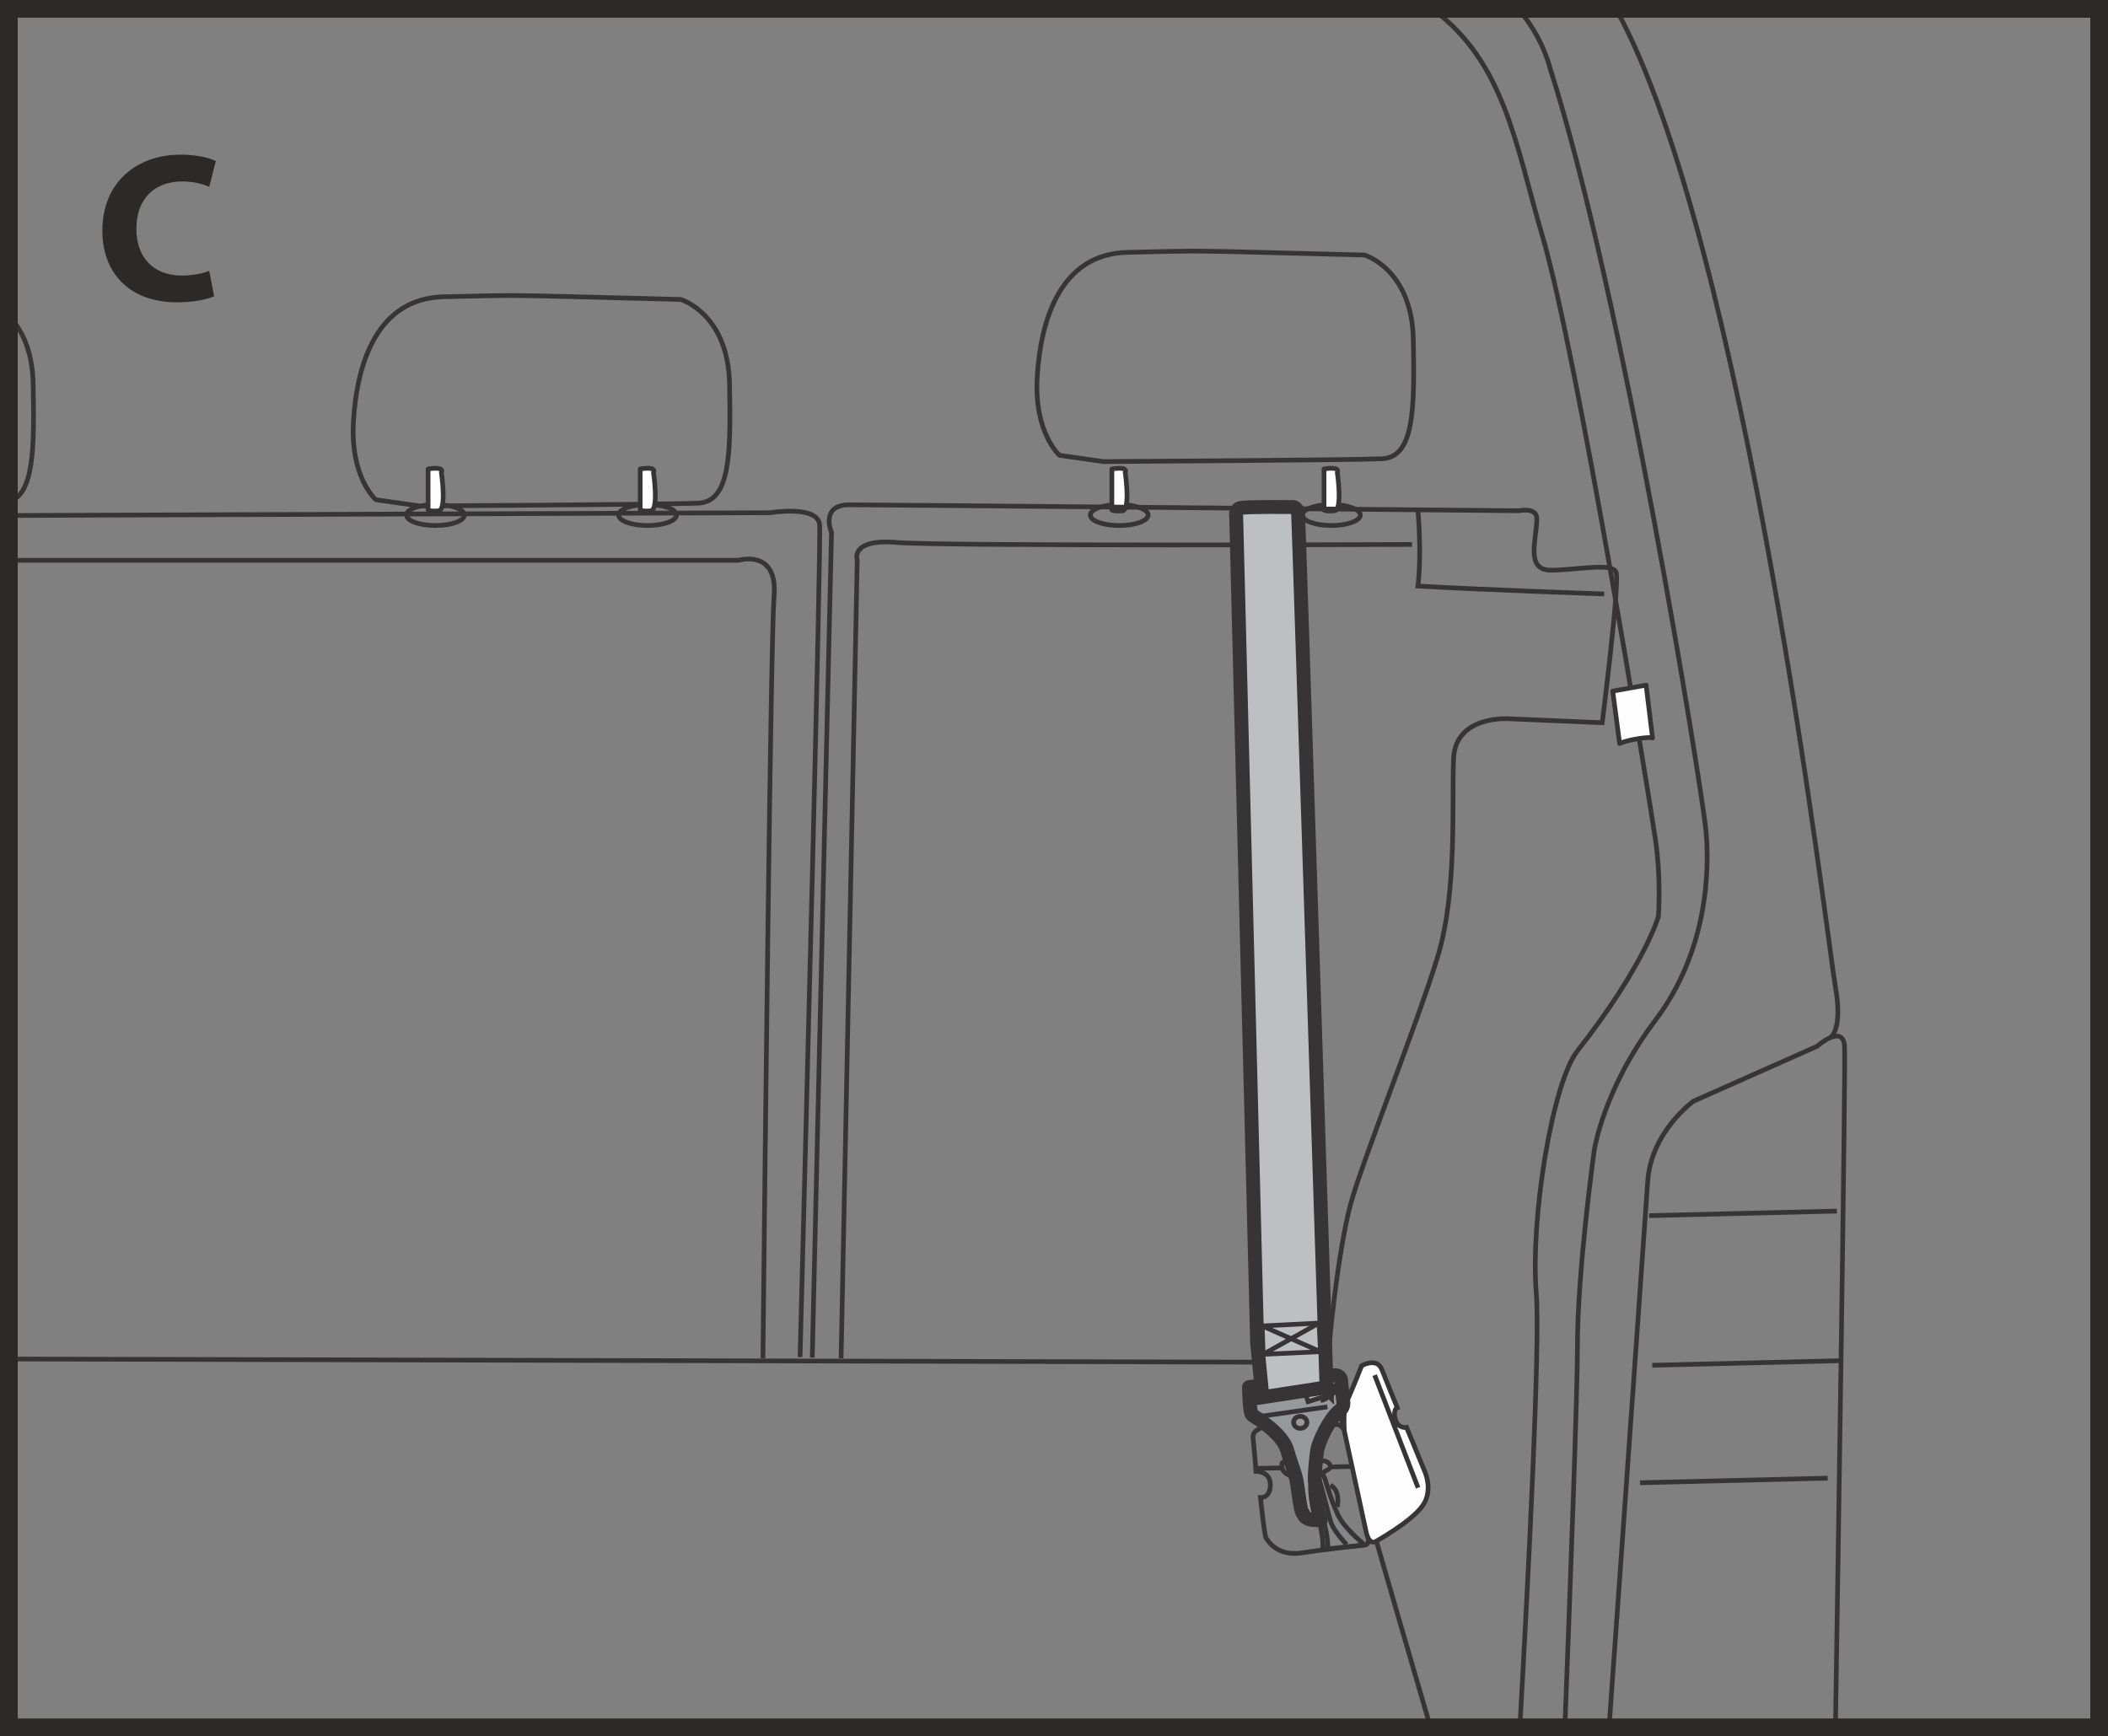
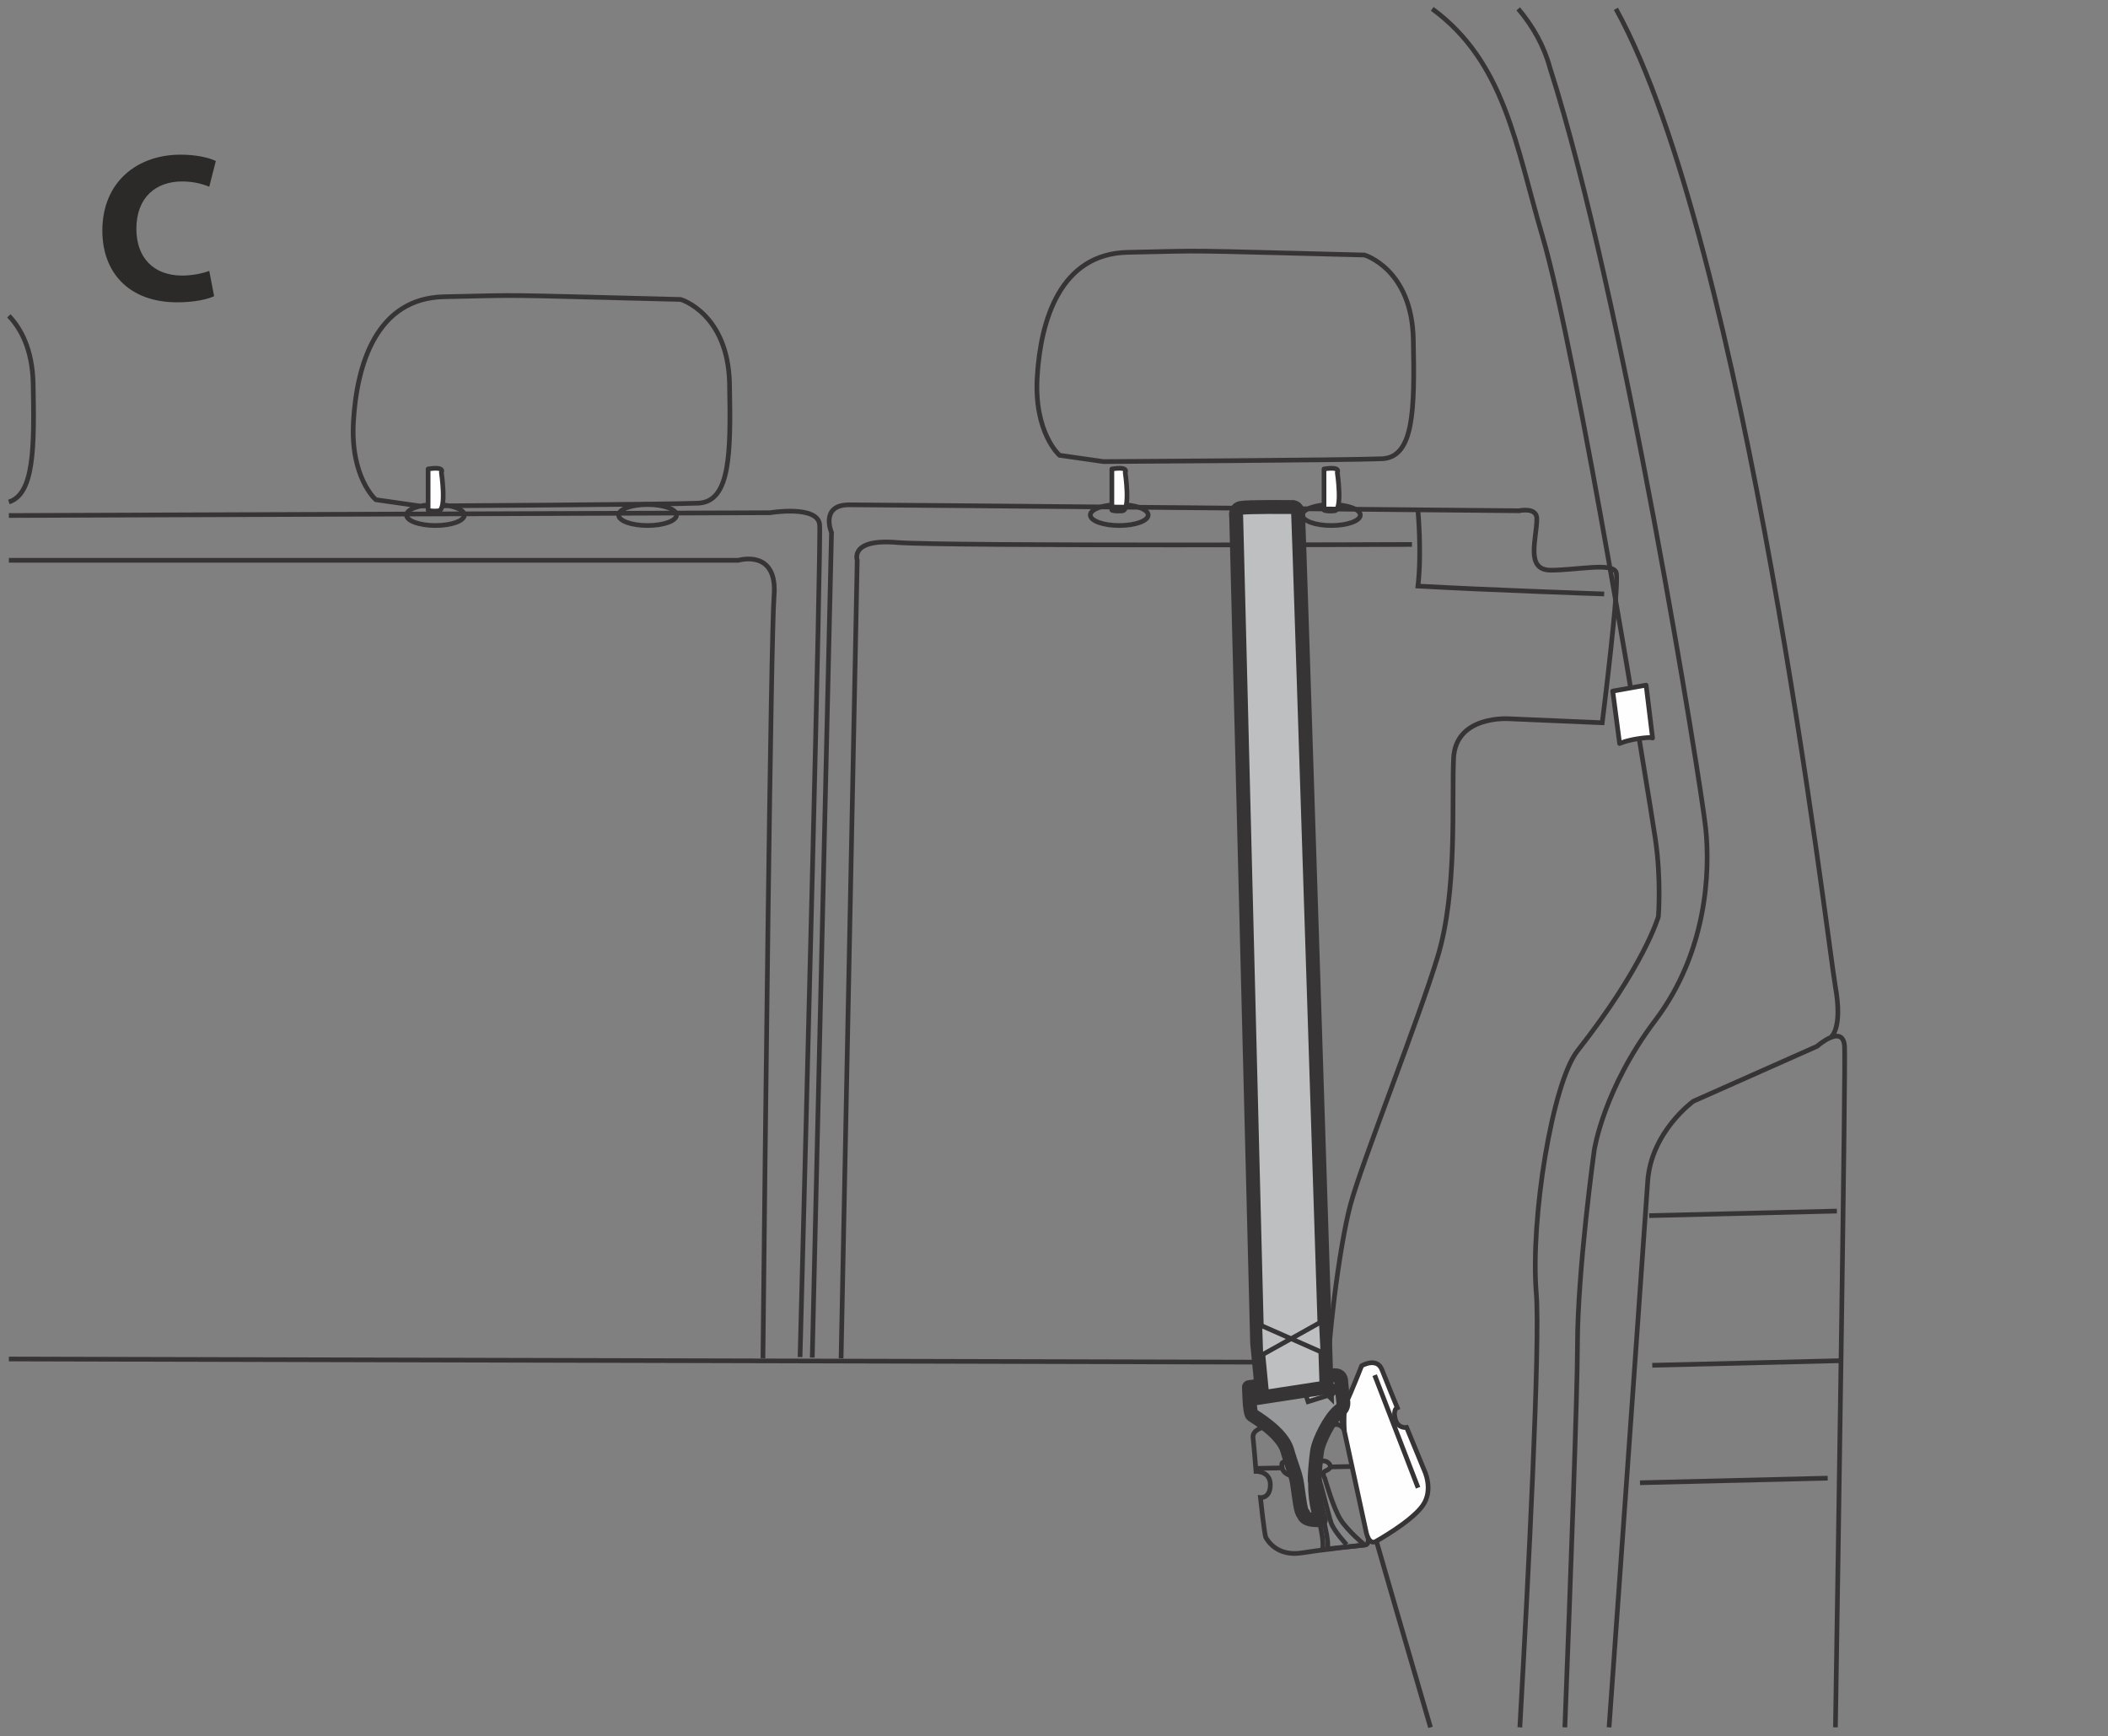
<svg xmlns="http://www.w3.org/2000/svg" xml:space="preserve" width="42mm" height="34.595mm" version="1.1" style="shape-rendering:geometricPrecision; text-rendering:geometricPrecision; image-rendering:optimizeQuality; fill-rule:evenodd; clip-rule:evenodd" viewBox="0 0 3828.32 3153.37">
  <rect x="0" y="0" width="3828.32" height="3153.37" fill="#808080" stroke="none" />
  <defs>
    <style type="text/css">
   
    .str0 {stroke:#373435;stroke-width:8.52;stroke-miterlimit:4}
    .str5 {stroke:#2B2A29;stroke-width:32.16;stroke-miterlimit:4}
    .str3 {stroke:#373435;stroke-width:25.24;stroke-miterlimit:4}
    .str4 {stroke:#373435;stroke-width:8.52;stroke-linecap:round;stroke-miterlimit:4}
    .str1 {stroke:#373435;stroke-width:8.52;stroke-linecap:round;stroke-linejoin:round;stroke-miterlimit:4}
    .str2 {stroke:#373435;stroke-width:25.24;stroke-linecap:round;stroke-linejoin:round;stroke-miterlimit:4}
    .fil0 {fill:none}
    .fil5 {fill:#2B2A29}
    .fil1 {fill:#FEFEFE}
    .fil4 {fill:#BDBFC1}
    .fil3 {fill:#96989A}
    .fil2 {fill:#848688}
   
  </style>
  </defs>
  <g id="Слой_x0020_1">
    <path class="fil0 str0" d="M3319.28 2684.7l-340.91 8.36m13.92 -546.04c5.53,-91.42 83.16,-146.93 83.16,-146.93l224.55 -99.77c0,0 47.01,-41.65 49.87,0 2.24,33.32 -11.13,896.02 -16.53,1236.97m-411.13 0c27.11,-377.44 70.08,-990.27 70.08,-990.27m-232.11 990.27c15.59,-277.21 37.17,-698.41 29.86,-787.91 -11.16,-135.76 29.2,-382.69 74.76,-440.76 121.97,-155.22 146.95,-243.87 146.95,-243.87 0,0 5.5,-66.53 -5.53,-141.32 -11.09,-74.86 -141.46,-878.66 -205.09,-1094.85 -48.21,-163.36 -67.93,-315.53 -200.08,-412.5m240.86 3121.21c9.75,-252.58 22.89,-608.28 22.89,-693.6 0,-135.82 30.52,-354.78 30.52,-354.78 0,0 16.59,-111.03 110.9,-235.76 94.21,-124.74 99.75,-271.59 91.41,-349.22 -8.26,-77.6 -149.59,-964.58 -282.68,-1380.33 -10.76,-39.98 -30.83,-75.65 -57.68,-107.53m567.6 1867.65c0,0 22.12,-13.79 8.39,-91.52 -13.83,-77.07 -162.2,-1348.96 -398.62,-1776.13m406.82 2455.33l-340.79 8.27m335.26 -280.05l-340.99 8.3m-2978.88 -1634.25c21.49,22.5 42.94,60.62 44.14,123.56 2.34,117.71 1.49,200.1 -44.14,214.45" />
    <path class="fil0 str0" d="M762.21 919.01l-79.72 -11.41c0,0 -47.01,-40.52 -40.54,-143.25 6.21,-102.52 41.74,-222.95 164.64,-225.39 156.82,-3.27 81.83,-3.79 429.64,4.92 0,0 86.14,25.3 88.65,153.39 2.51,127.88 1.31,214.09 -56.99,216.63 -58.33,2.51 -505.68,5.11 -505.68,5.11zm81.1 16.37c0,10.67 -23.51,19.1 -52.55,19.1 -29,0 -52.51,-8.42 -52.51,-19.1 0,-10.48 23.51,-18.98 52.51,-18.98 29.04,0 52.55,8.5 52.55,18.98z" />
    <path class="fil1 str1" d="M777.49 851.77l0 74.7c0,0 3.82,2.64 19,1.36 15.2,-1.36 5.08,-69.78 5.08,-69.78 0,0 7.58,-11.28 -24.08,-6.27z" />
    <path class="fil0 str0" d="M1228.63 935.39c0,10.67 -23.67,19.1 -52.64,19.1 -28.98,0 -52.55,-8.42 -52.55,-19.1 0,-10.48 23.57,-19 52.55,-19 28.97,0 52.64,8.52 52.64,19z" />
-     <path class="fil1 str1" d="M1162.67 851.77l0 74.7c0,0 3.86,2.64 19.1,1.36 15.18,-1.36 5.02,-69.78 5.02,-69.78 0,0 7.68,-11.28 -24.12,-6.27z" />
    <path class="fil0 str0" d="M2004.08 838.37l-79.84 -11.45c0,0 -46.89,-40.49 -40.52,-143.26 6.33,-102.51 41.77,-222.94 164.7,-225.38 156.8,-3.28 81.77,-3.79 429.6,4.92 0,0 86.21,25.3 88.69,153.38 2.54,127.92 1.32,214.09 -57.01,216.64 -58.26,2.54 -505.62,5.15 -505.62,5.15zm81.11 97.01c0,10.67 -23.61,19.1 -52.58,19.1 -28.98,0 -52.48,-8.42 -52.48,-19.1 0,-10.48 23.51,-18.98 52.48,-18.98 28.97,0 52.58,8.5 52.58,18.98z" />
    <path class="fil1 str1" d="M2019.26 851.77l0 74.7c0,0 3.89,2.64 19.11,1.36 15.2,-1.36 5.11,-69.78 5.11,-69.78 0,0 7.58,-11.28 -24.22,-6.27z" />
    <path class="fil0 str0" d="M2470.47 935.39c0,10.67 -23.66,19.1 -52.64,19.1 -28.98,0 -52.54,-8.42 -52.54,-19.1 0,-10.48 23.56,-19 52.54,-19 28.98,0 52.64,8.52 52.64,19z" />
    <path class="fil1 str1" d="M2404.52 851.77l0 74.7c0,0 3.89,2.64 19.03,1.36 15.21,-1.36 5.11,-69.78 5.11,-69.78 0,0 7.59,-11.28 -24.15,-6.27z" />
    <path class="fil1 str1" d="M3001.2 1340.42l-11.7 -96.02 -60.65 10.84 12.54 95.22c0,0 10.87,-5.43 35.4,-9.11 22.39,-3.24 24.41,-0.93 24.41,-0.93z" />
    <path class="fil0 str0" d="M16.08 936.28l1382.42 -5.05c0,0 86.43,-14.37 90,21.61 2.93,29.13 -24.86,1103.75 -35.53,1511.93m-1436.89 3.52l2386.29 6.01m-927.22 -8.59l34.92 -1498.47c0,0 -21.58,-50.39 32.35,-50.39 54.02,0 1216.2,10.81 1216.2,10.81 0,0 32.38,-7.24 32.38,14.37 0,36.15 -21.6,93.55 25.18,93.55 46.76,0 111.52,-14.37 118.79,3.66 7.14,17.94 -25.18,273.45 -25.18,273.45l-169.11 -7.24c0,0 -97.24,-7.2 -100.84,71.97 -3.6,79.19 7.24,241.07 -28.78,359.82 -35.92,118.72 -136.7,370.66 -158.24,449.8 -21.61,79.2 -43.51,269.95 -39.91,302.24 2.13,19.26 103.21,367.86 185,648.01m-1070.42 -670.33l29.3 -1449.33c0,0 -14.37,-39.58 72,-32.38 86.34,7.16 935.48,3.6 935.48,3.6m10.87 -61.19c0,0 7.14,75.56 0,136.75 125.92,7.14 338.19,14.37 338.19,14.37m-2897.25 -61.16l1324.89 0c0,0 71.96,-21.6 64.79,64.74 -5.82,69.84 -16.43,1022.33 -20.19,1384.53" />
    <line class="fil0 str0" x1="2455.71" y1="2663.51" x2="2279.2" y2="2667.05" />
    <path class="fil2 str0" d="M2478.35 2806.15c0,0 -30.1,-24.95 -43.53,-45.82 -13.47,-20.74 -28.85,-75.31 -28.85,-75.31 0,0 -6.78,-10.06 1.29,-13.47 8.1,-3.41 10.77,-7.39 7.4,-12.15 -3.41,-4.7 -8.69,-7.4 -18.17,-5.34 -9.46,2 -20.16,6.69 -30.26,6.69 -10.16,0 -20.81,-1.35 -28.3,-4.69 0,0 -10.74,-4.06 -10.03,4.69 0.64,8.78 2.61,14.21 15.47,19.55 12.7,5.37 29.51,-1.36 33.6,14.11 4.02,15.5 30.29,94.86 24.89,119.72l76.49 -7.98z" />
    <path class="fil0 str0" d="M2443.39 2603.4c0,0 -3.63,-17.97 -19.74,-16.12 -16.17,1.7 -127.36,4.41 -127.36,4.41 0,0 -22.45,4.53 -20.68,19.74 1.8,15.34 5.41,60.97 5.41,60.97 0,0 26.01,-0.84 26.01,24.27 0,25.05 -17.95,23.34 -17.95,23.34 0,0 7.21,68.11 9.87,72.61 2.67,4.5 19.75,35.02 65.44,27.81 45.77,-7.14 113.97,-14.3 113.97,-14.3 0,0 9.84,1.77 5.41,-18.01 -4.5,-19.64 -40.36,-184.73 -40.36,-184.73z" />
    <path class="fil1 str0" d="M2441.57 2599.78c0,0 -3.14,-39.51 3.99,-53.86 7.2,-14.34 27.39,-65.4 27.39,-65.4 0,0 27.82,-16.12 36.76,7.2 6.78,17.53 27.85,68.95 27.85,68.95 0,0 -8.1,2.76 -3.6,20.67 4.49,17.97 20.61,15.28 20.61,15.28l31.41 76.3c0,0 18.85,36.72 -2.7,66.3 -21.48,29.61 -85.37,64.8 -85.37,64.8 0,0 -11.7,7.24 -17.11,-18.81l-39.23 -181.43z" />
    <path class="fil0 str0" d="M2496.49 2497.63l78.85 204.48m-184.86 -44.69c0,0 -7.47,4.76 -1.32,12.12 5.98,7.39 22.83,80.74 28.23,96.24 5.37,15.44 28.17,39.65 28.17,39.65m-81.97 -143.93c0,0 15.44,13.47 23.44,39.71 6.53,20.86 26.31,86.76 24.25,108.91" />
    <path class="fil3 str2" d="M2268.29 2519.45c0,0 0.55,46.92 5.79,50.54 5.18,3.73 54.25,31.87 63.64,64.19 9.32,32.31 15.08,41.19 18.23,62.6 3.12,21.32 6.27,51.61 11,52.64l2.02 4.44c0,0 5.53,9.39 29.78,6.65 0,0 -11.03,-29.1 -10.33,-64.47l-0.13 -4.17c-2.12,-2.67 1.54,-44.25 4.15,-58.91 2.57,-14.67 21.38,-55.89 40.2,-70.91 9.32,-5.76 6.75,-17.2 6.75,-17.2l-3.64 -34.45c0,0 1.54,-13.09 -12.02,-12.54 -13.57,0.52 -65.18,8.85 -65.18,8.85l-90.27 12.73z" />
-     <path class="fil0 str0" d="M2285.54 2572.94l125.15 -17.75m-12 -11.97c0,0 15.15,1.61 22.44,-25.05" />
    <path class="fil4 str0" d="M2366.91 2519.72l39.65 -5.21c0,0 14.05,-3.64 16.69,7.81 2.6,11.51 -10.97,12.06 -10.97,12.06l-36.72 11.36 -8.65 -26.01z" />
    <path class="fil4 str3" d="M2409.13 2519.82l-116.44 17.91 -9.59 -98.46 -38.04 -1500.29c0,0 -3.24,-14.09 8.23,-16.43 11.64,-2.42 92.13,-1.64 92.13,-1.64 0,0 10.74,-2 12.06,11.83 1.16,12.31 51.65,1587.09 51.65,1587.09z" />
-     <path class="fil0 str0" d="M2373.48 2583.34c0,6.04 -5.43,10.97 -12.1,10.97 -6.65,0 -12.09,-4.92 -12.09,-10.97 0,-5.98 5.43,-10.93 12.09,-10.93 6.66,0 12.1,4.95 12.1,10.93zm55.08 153.58c0,0 6.97,-29.07 -12.44,-39.46" />
    <polygon class="fil4" points="2292.27,2408.27 2294.04,2459.73 2398.14,2454.97 2395.53,2403.07 " />
-     <polygon class="fil0 str4" points="2292.27,2408.27 2294.04,2459.73 2398.14,2454.97 2395.53,2403.07 " />
    <path class="fil0 str4" d="M2292.27 2408.27l105.86 46.7m-2.61 -51.9l-101.49 56.66" />
-     <polygon class="fil0 str5" points="16.08,3137.29 3812.25,3137.29 3812.25,16.08 16.08,16.08 " />
    <path class="fil5" d="M380.02 491.99c-11.59,4.59 -31.28,8.53 -49,8.53 -52.5,0 -83.35,-32.81 -83.35,-84.88 0,-57.97 36.31,-86.08 82.91,-86.08 20.89,0 37.52,4.59 49.44,9.63l11.92 -46.71c-10.39,-5.36 -33.58,-11.59 -63.99,-11.59 -78.75,0 -142.09,49.44 -142.09,138.15 0,74.16 46.38,130.05 136.29,130.05 31.61,0 55.89,-5.8 66.72,-11.16l-8.86 -45.94z" />
  </g>
</svg>